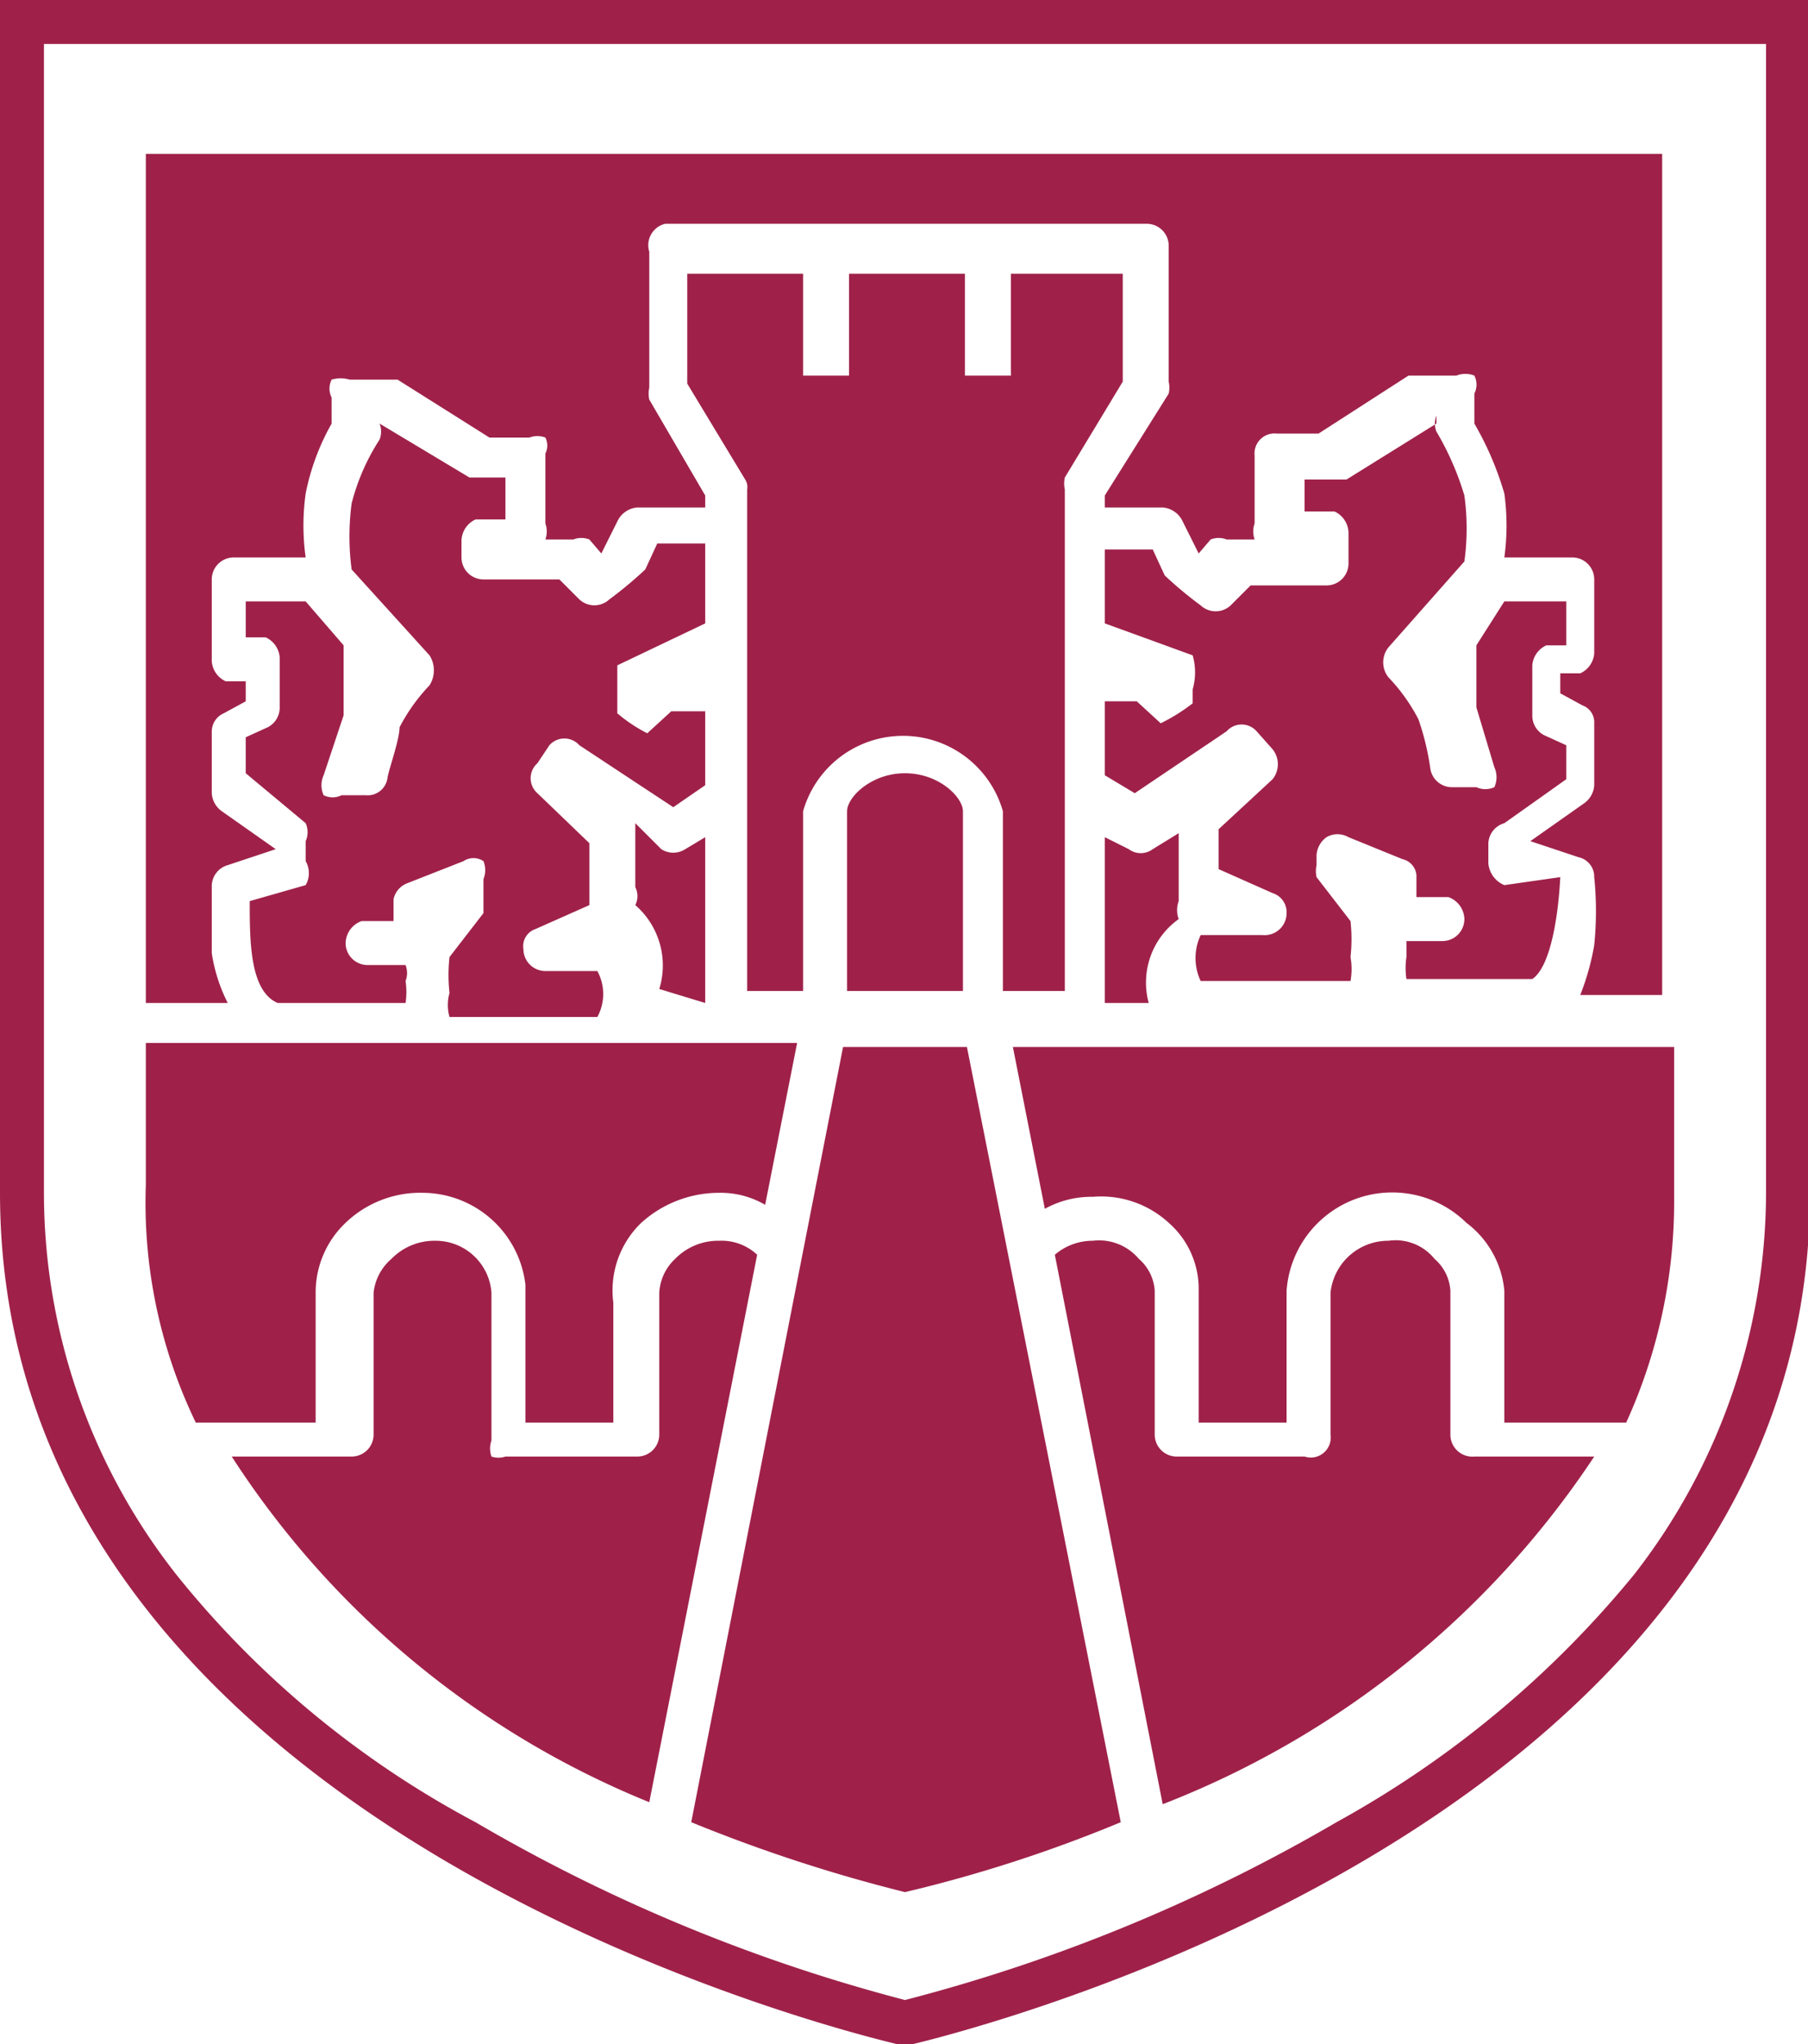
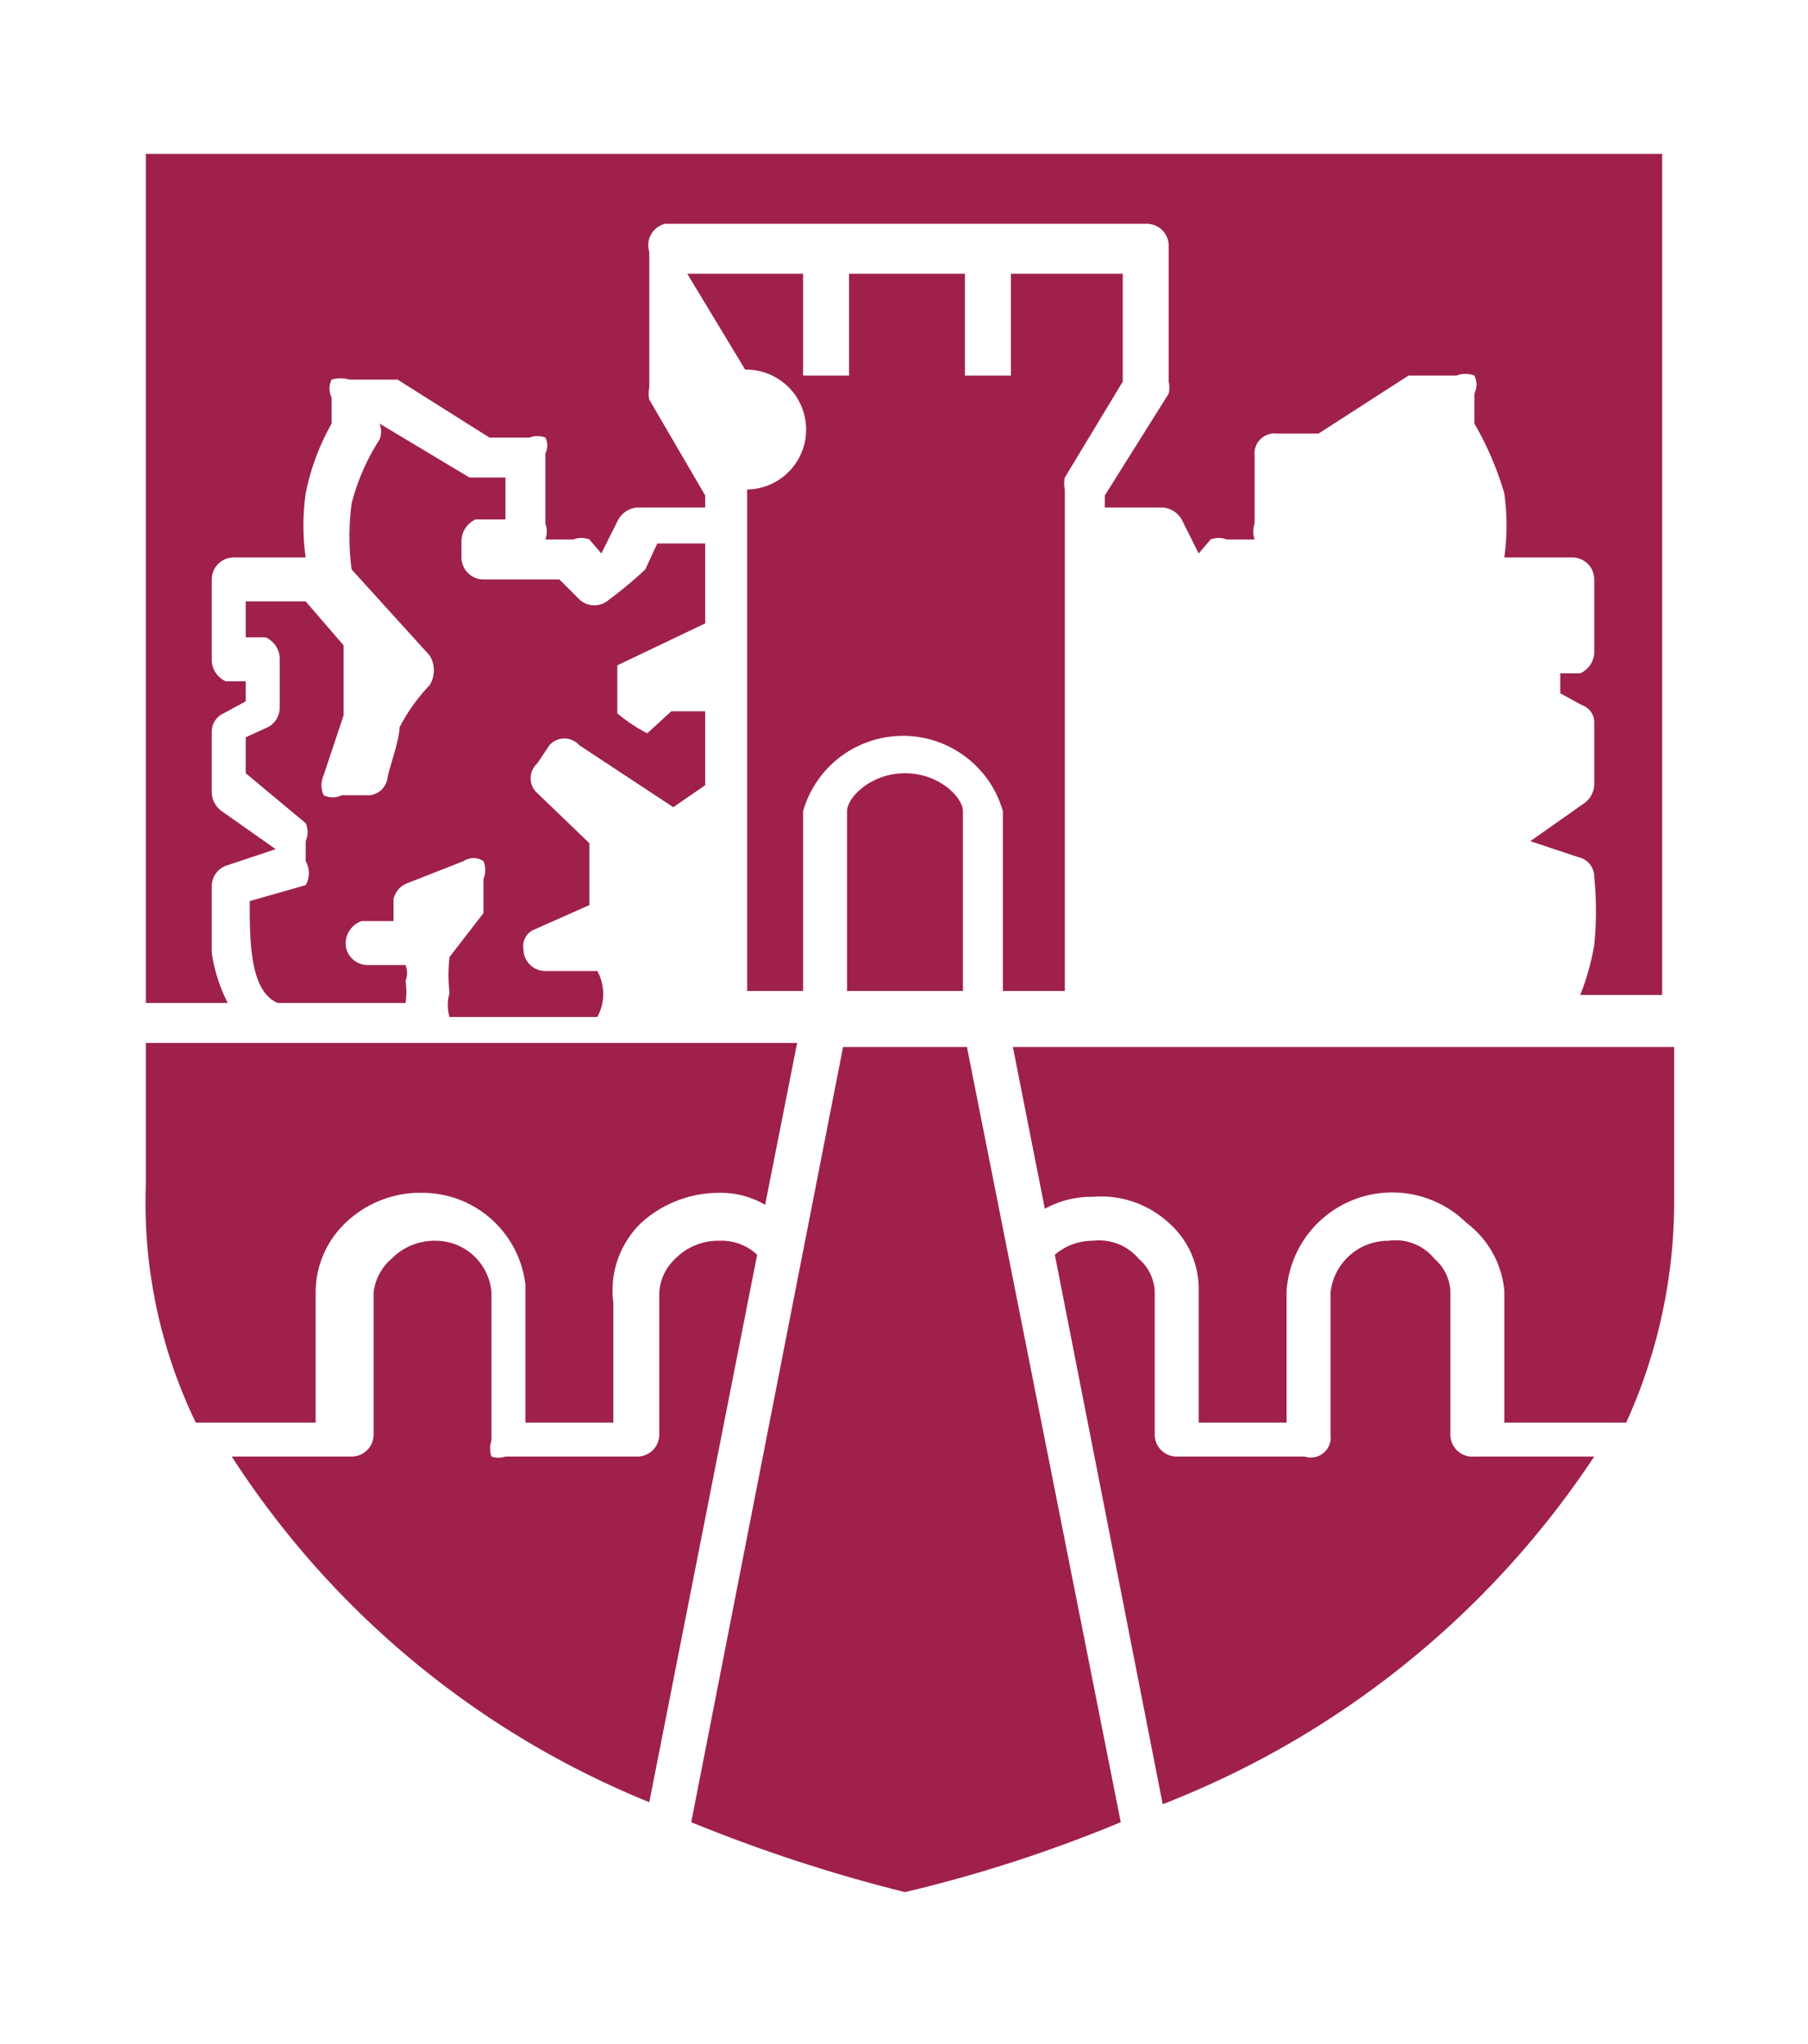
<svg xmlns="http://www.w3.org/2000/svg" id="Capa_1" data-name="Capa 1" viewBox="0 0 9.05 10.23">
  <defs>
    <style>.cls-1{fill:#9f214a;}</style>
  </defs>
-   <path class="cls-1" d="M6,11.12H6s4.53-1,4.53-4.27v-6H1.47v6C1.47,10.13,6,11.12,6,11.12ZM1.69,6.85V1.1h8.62V6.85a3.12,3.12,0,0,1-.66,1.91A5.1,5.1,0,0,1,8.16,10,8.5,8.5,0,0,1,6,10.89,8.49,8.49,0,0,1,3.85,10,4.81,4.81,0,0,1,2.36,8.77,3.09,3.09,0,0,1,1.69,6.85Z" transform="translate(-1.47 -0.88)" />
-   <path class="cls-1" d="M5.21,3.33V5.84h.28v-.9a.52.52,0,0,1,1,0v.9H6.8v-1h0V4.4h0V4.05h0V3.33a.14.14,0,0,1,0-.06l.29-.48V2.25H6.53v.51H6.3V2.25H5.72v.51H5.49V2.25H4.91V2.8l.29.48A.07.07,0,0,1,5.21,3.33Z" transform="translate(-1.47 -0.88)" />
-   <path class="cls-1" d="M5,5.9V5.07l-.1.06a.11.11,0,0,1-.12,0L4.65,5h0v.32a.1.1,0,0,1,0,.09l0,0a.4.4,0,0,1,.12.42Z" transform="translate(-1.47 -0.88)" />
+   <path class="cls-1" d="M5.21,3.33V5.84h.28v-.9a.52.52,0,0,1,1,0v.9H6.8v-1h0V4.4h0V4.05h0V3.33a.14.14,0,0,1,0-.06l.29-.48V2.25H6.53v.51H6.3V2.25H5.72v.51H5.49V2.25H4.91l.29.48A.07.07,0,0,1,5.21,3.33Z" transform="translate(-1.47 -0.88)" />
  <path class="cls-1" d="M6,4.75c-.17,0-.29.12-.29.19v.9h.58v-.9C6.29,4.87,6.17,4.75,6,4.75Z" transform="translate(-1.47 -0.88)" />
  <path class="cls-1" d="M2.53,5.65c0-.18,0-.34,0-.34a.11.11,0,0,1,.08-.1l.24-.08-.27-.19a.12.12,0,0,1-.05-.09V4.54a.1.1,0,0,1,.06-.09l.11-.06v-.1l-.1,0a.12.12,0,0,1-.07-.1V3.78a.11.11,0,0,1,.11-.11H3a1.16,1.16,0,0,1,0-.32A1.17,1.17,0,0,1,3.13,3l0-.13a.1.1,0,0,1,0-.09.16.16,0,0,1,.09,0h.24l.46.29h.2a.11.11,0,0,1,.08,0,.09.09,0,0,1,0,.08l0,.35a.12.12,0,0,1,0,.08h.14a.11.11,0,0,1,.08,0l.06.07,0,0,.08-.16a.12.12,0,0,1,.1-.07H5V3.36l-.28-.48a.14.14,0,0,1,0-.06V2.14A.11.11,0,0,1,4.8,2H7.21a.11.11,0,0,1,.11.11v.68a.14.14,0,0,1,0,.06L7,3.36v.06h.29a.12.12,0,0,1,.1.07l.08.16,0,0,.06-.07a.11.11,0,0,1,.08,0h.14a.12.12,0,0,1,0-.08V3.16a.1.1,0,0,1,.11-.11h.21l.45-.29h.24a.12.12,0,0,1,.09,0,.1.1,0,0,1,0,.09V3A1.57,1.57,0,0,1,9,3.35a1.17,1.17,0,0,1,0,.32h.34a.11.11,0,0,1,.11.11v.37a.12.12,0,0,1-.07.1l-.1,0v.1l.11.06a.09.09,0,0,1,.06.09v.31a.12.12,0,0,1-.05.09l-.27.19.24.08a.1.1,0,0,1,.08.1,1.68,1.68,0,0,1,0,.34,1.26,1.26,0,0,1-.07.25h.41V1.65H2.2V5.9h.41A.82.82,0,0,1,2.53,5.65Z" transform="translate(-1.47 -0.88)" />
-   <path class="cls-1" d="M7.37,5.48l0,0a.13.13,0,0,1,0-.09V5.05h0l-.13.08a.1.1,0,0,1-.12,0L7,5.07V5.9h.22A.39.39,0,0,1,7.37,5.48Z" transform="translate(-1.47 -0.88)" />
  <path class="cls-1" d="M8.73,8.06V7.34a.23.23,0,0,0-.08-.16.25.25,0,0,0-.23-.09.29.29,0,0,0-.29.26v.71A.1.1,0,0,1,8,8.17H7.36a.11.11,0,0,1-.11-.11V7.34a.23.23,0,0,0-.08-.16.26.26,0,0,0-.23-.09.29.29,0,0,0-.19.07l.54,2.75A4.58,4.58,0,0,0,9.45,8.17h-.6A.11.11,0,0,1,8.73,8.06Z" transform="translate(-1.47 -0.88)" />
  <path class="cls-1" d="M6.31,6.12H5.69L4.93,10h0A7.8,7.8,0,0,0,6,10.35,7,7,0,0,0,7.08,10v0Z" transform="translate(-1.47 -0.88)" />
  <path class="cls-1" d="M4.72,9.9l.54-2.74a.26.26,0,0,0-.19-.07h0a.3.3,0,0,0-.22.09.25.25,0,0,0-.08.17v.71a.11.11,0,0,1-.11.11H4a.11.11,0,0,1-.07,0,.12.12,0,0,1,0-.08V7.35a.28.28,0,0,0-.28-.26h0a.3.3,0,0,0-.22.09.26.26,0,0,0-.09.17v.71a.11.11,0,0,1-.11.11h-.6A4.5,4.5,0,0,0,4.72,9.9Z" transform="translate(-1.47 -0.88)" />
  <path class="cls-1" d="M6.54,6.12l.16.81a.48.48,0,0,1,.24-.06A.5.5,0,0,1,7.32,7a.44.44,0,0,1,.15.32V8h.44V7.34h0A.53.53,0,0,1,8.81,7,.48.48,0,0,1,9,7.34V8h.61a2.67,2.67,0,0,0,.24-1.12V6.12H6.54Z" transform="translate(-1.47 -0.88)" />
  <path class="cls-1" d="M3.05,7.35A.48.48,0,0,1,3.2,7a.54.54,0,0,1,.39-.15.52.52,0,0,1,.51.46V8h.44v-.6A.47.47,0,0,1,4.68,7a.58.58,0,0,1,.39-.15.44.44,0,0,1,.23.06l.16-.81H2.2v.71A2.53,2.53,0,0,0,2.45,8h.6Z" transform="translate(-1.47 -0.88)" />
  <path class="cls-1" d="M4.22,4.61a.1.1,0,0,1,.15,0l.47.31L5,4.81V4.44H4.83l-.12.11a.76.76,0,0,1-.15-.1s0,0,0-.07,0-.16,0-.17L5,4v-.4H4.76l-.06.13a2,2,0,0,1-.18.15.11.11,0,0,1-.15,0l-.1-.1H3.89a.11.11,0,0,1-.11-.11V3.59a.12.12,0,0,1,.07-.11l.15,0V3.27H3.88l-.06,0L3.37,3h0V3a.11.11,0,0,1,0,.08,1.08,1.08,0,0,0-.14.32,1.26,1.26,0,0,0,0,.33l.39.43a.14.14,0,0,1,0,.15.91.91,0,0,0-.15.21c0,.06-.05.2-.06.25a.1.1,0,0,1-.11.09H3.18a.1.1,0,0,1-.09,0,.12.12,0,0,1,0-.1l.1-.3V4.11L3,3.89h-.3v.18l.1,0a.12.12,0,0,1,.07.1v.25a.11.11,0,0,1-.06.1l-.11.05v.18L3,5a.11.11,0,0,1,0,.09v.1A.12.12,0,0,1,3,5.31l-.28.08c0,.2,0,.45.14.51h.64a.37.37,0,0,0,0-.11v0a.11.11,0,0,0,0-.08H3.31a.11.11,0,0,1-.11-.11v0a.12.12,0,0,1,.08-.11l.16,0,0-.11a.11.11,0,0,1,.07-.08l.28-.11a.09.09,0,0,1,.1,0,.12.12,0,0,1,0,.09v.11s0,0,0,.06l-.17.22a.82.82,0,0,0,0,.18v0a.22.22,0,0,0,0,.12h.74a.24.24,0,0,0,0-.23H4.2a.11.11,0,0,1-.11-.11v0a.09.09,0,0,1,.06-.1l.27-.12V5.1l-.26-.25a.1.1,0,0,1,0-.15Z" transform="translate(-1.47 -0.88)" />
-   <path class="cls-1" d="M8.11,3.81H7.73l-.1.1a.11.11,0,0,1-.15,0,2,2,0,0,1-.18-.15l-.06-.13H7V4l.44.16a.31.31,0,0,1,0,.17s0,0,0,.07a.91.91,0,0,1-.16.1l-.12-.11H7v.37l.15.09.46-.31a.1.1,0,0,1,.15,0l.08.09a.12.12,0,0,1,0,.15l-.27.25v.2l.27.12a.1.1,0,0,1,.07.1v0a.11.11,0,0,1-.12.11H7.48a.27.27,0,0,0,0,.23h.75a.34.34,0,0,0,0-.12v0a.82.82,0,0,0,0-.18l-.17-.22a.14.14,0,0,1,0-.06V5.16a.12.12,0,0,1,.05-.09.11.11,0,0,1,.11,0l.27.11a.09.09,0,0,1,.07.08l0,.11.16,0a.12.12,0,0,1,.08.11v0a.11.11,0,0,1-.11.11H8.51l0,.08v0a.36.36,0,0,0,0,.11h.63c.09-.06.13-.31.14-.51L9,5.31a.13.13,0,0,1-.08-.11V5.1A.11.11,0,0,1,9,5l.31-.22V4.61l-.11-.05a.11.11,0,0,1-.06-.1V4.21a.12.12,0,0,1,.07-.1l.1,0V3.89H9l-.14.22v.31l.09.3a.12.12,0,0,1,0,.1.11.11,0,0,1-.09,0H8.74a.11.11,0,0,1-.11-.09,1.29,1.29,0,0,0-.06-.25.91.91,0,0,0-.15-.21.12.12,0,0,1,0-.15l.38-.43a1.21,1.21,0,0,0,0-.33,1.43,1.43,0,0,0-.14-.32.11.11,0,0,1,0-.08V3h0l-.45.28-.06,0H8v.16l.15,0a.12.12,0,0,1,.07.11V3.7A.11.11,0,0,1,8.11,3.81Z" transform="translate(-1.47 -0.88)" />
</svg>